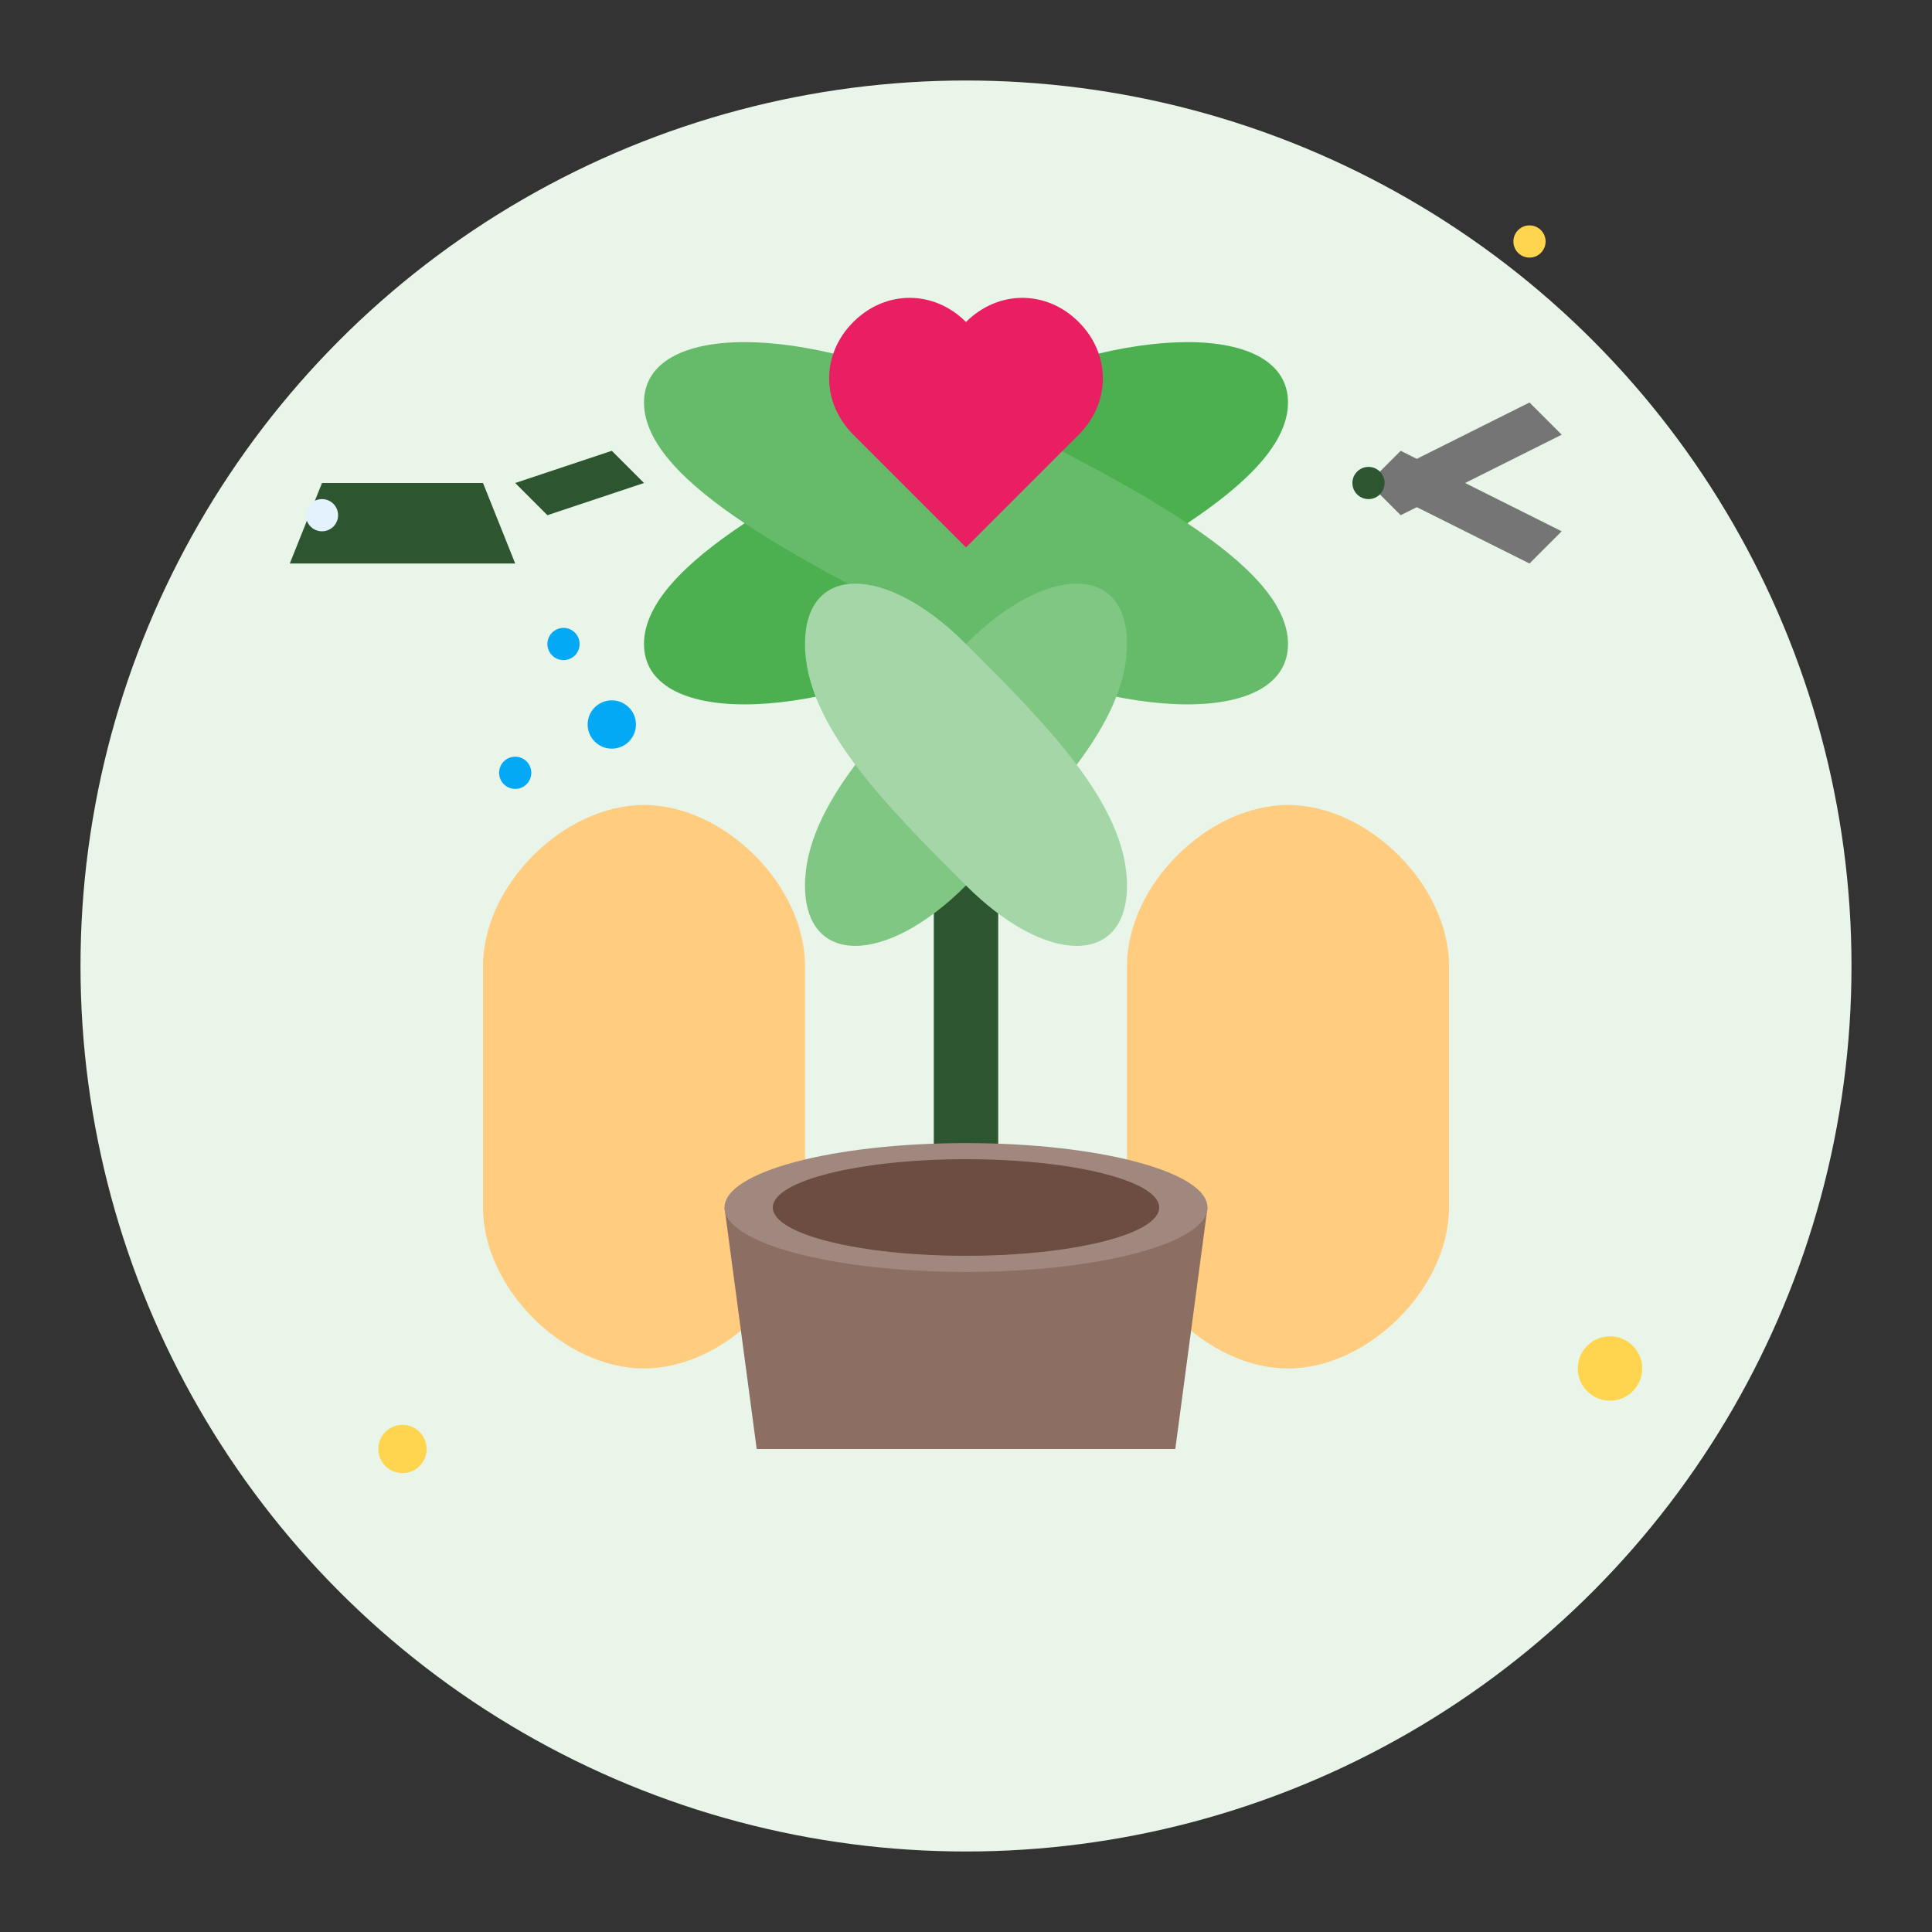
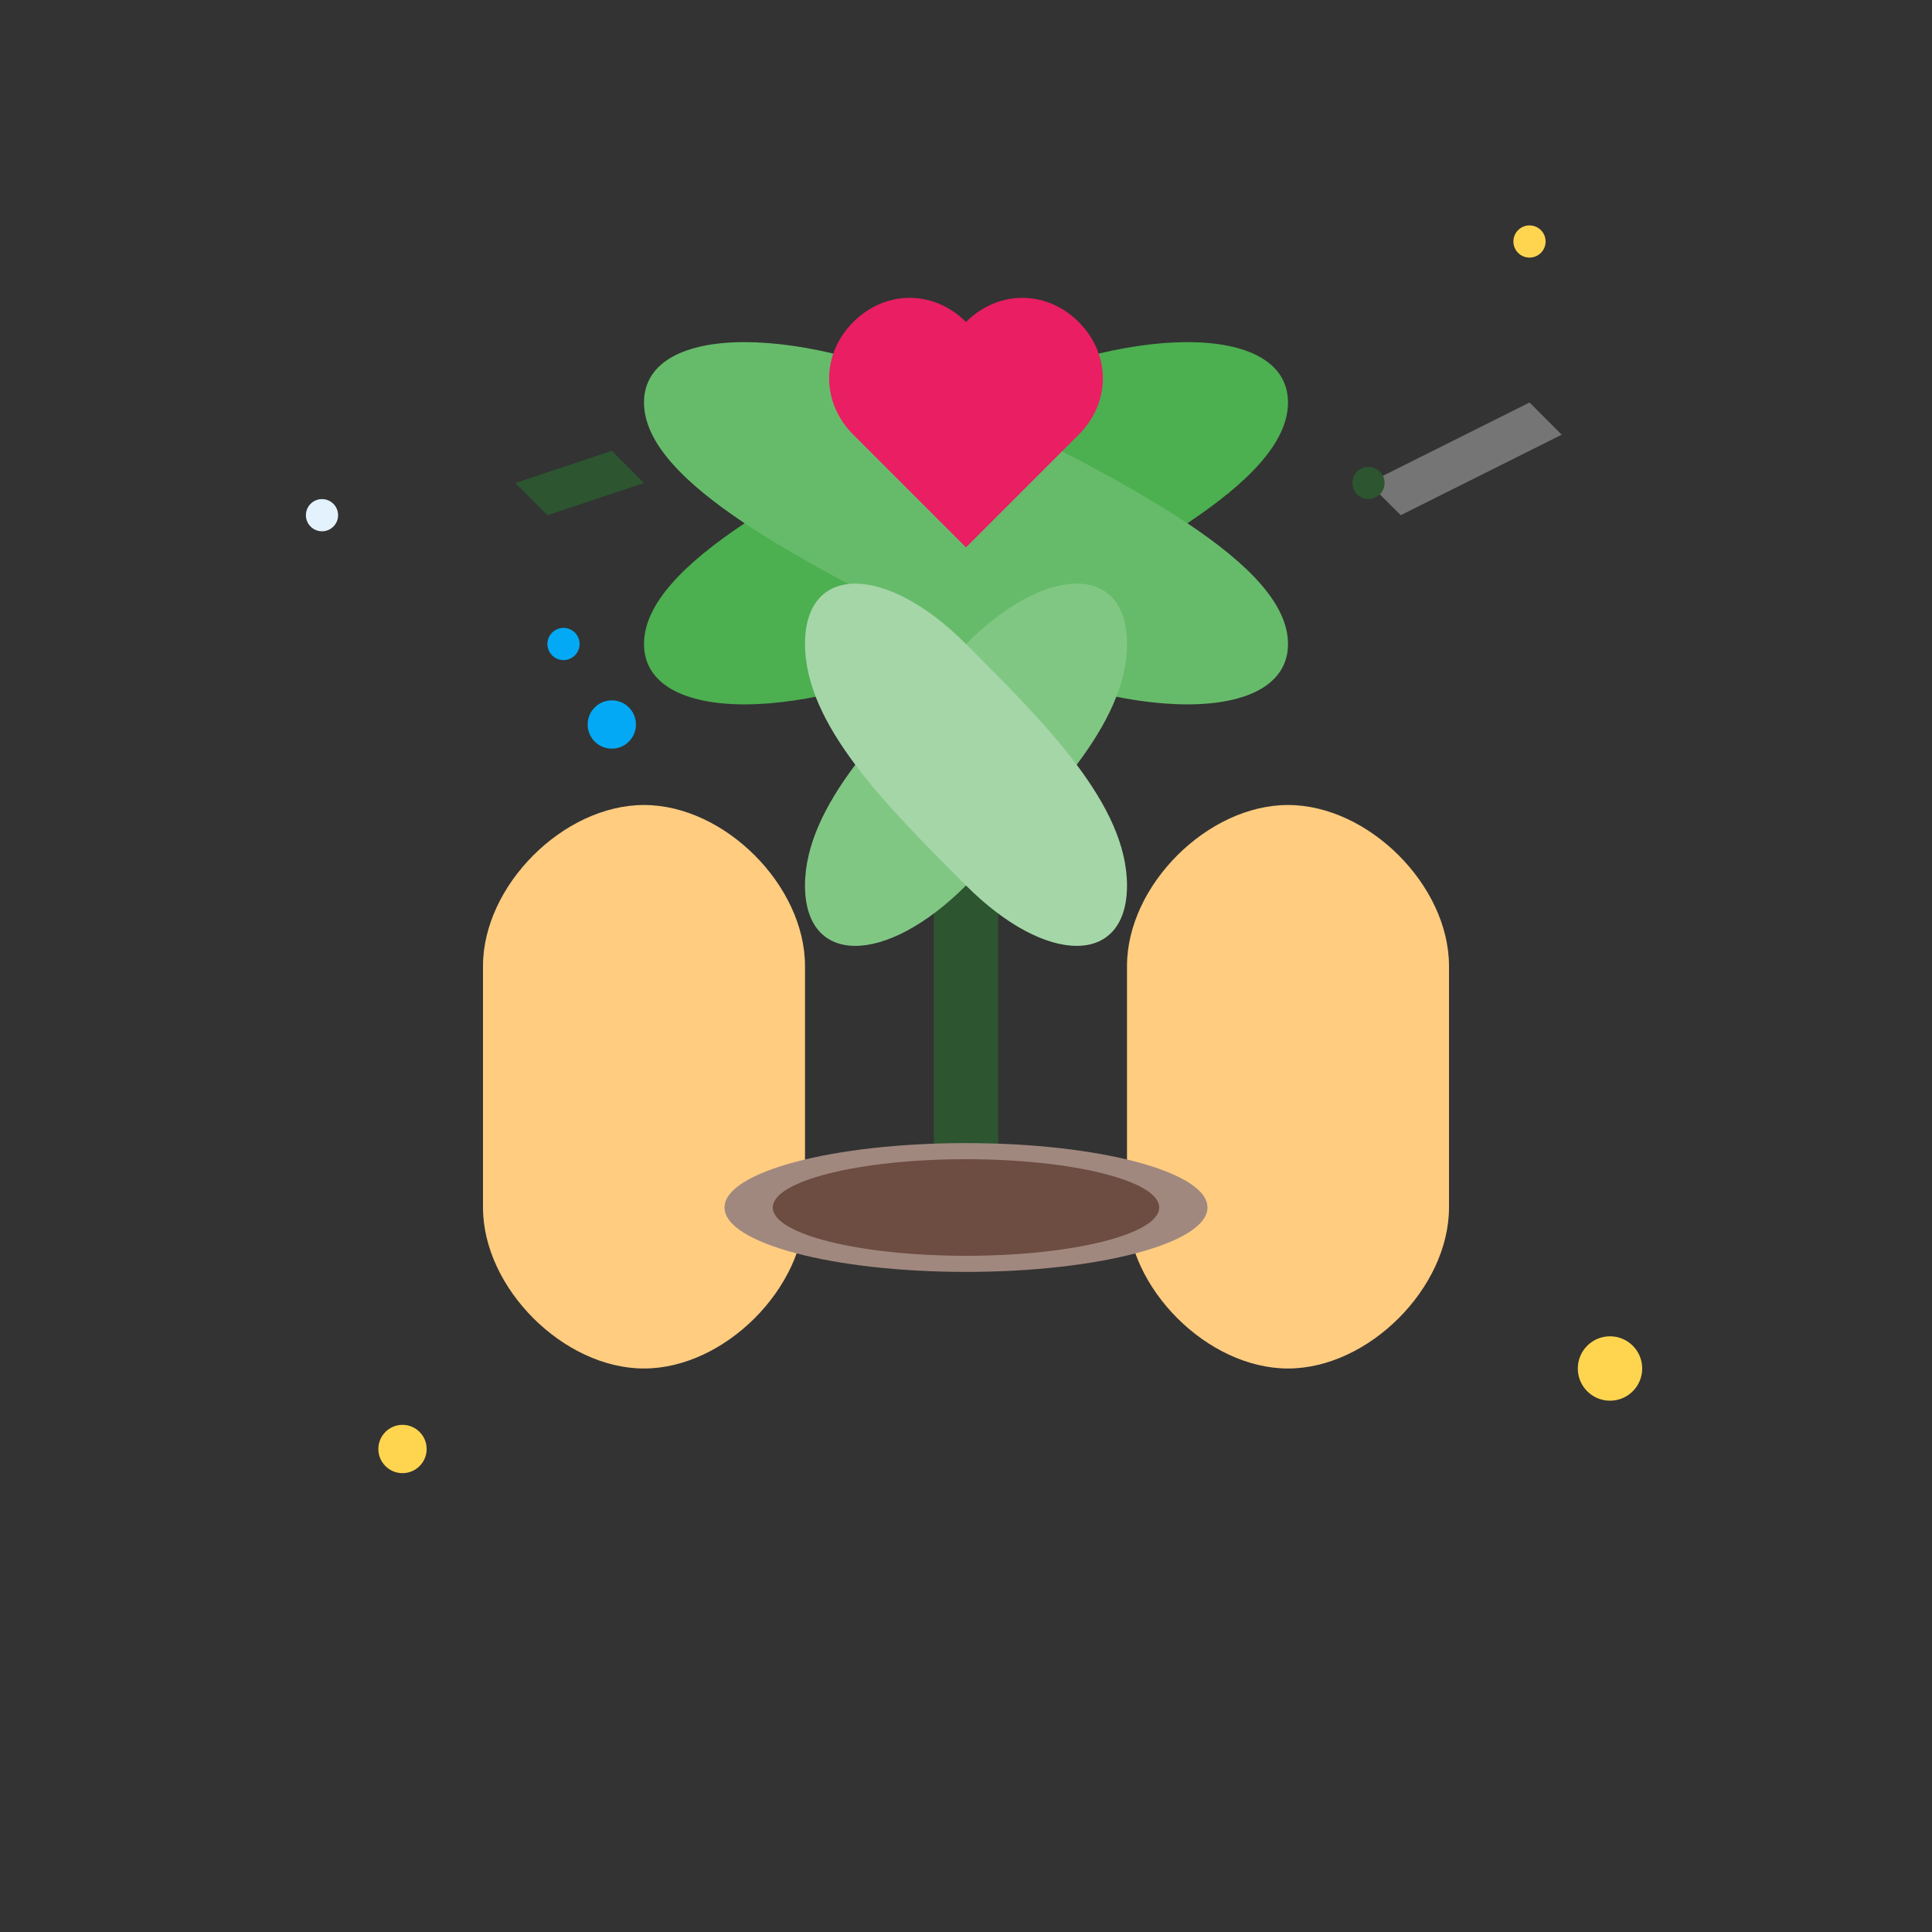
<svg xmlns="http://www.w3.org/2000/svg" width="120" height="120" viewBox="0 0 120 120" fill="none">
  <rect x="0" y="0" width="120" height="120" fill="#333333" stroke="none" />
-   <circle cx="60" cy="60" r="55" fill="#E8F5E8" />
  <path d="M30 60C30 55 35 50 40 50C45 50 50 55 50 60L50 75C50 80 45 85 40 85C35 85 30 80 30 75Z" fill="#FFCC80" />
  <path d="M70 60C70 55 75 50 80 50C85 50 90 55 90 60L90 75C90 80 85 85 80 85C75 85 70 80 70 75Z" fill="#FFCC80" />
  <path d="M60 40C70 35 80 30 80 25C80 20 70 20 60 25C50 30 40 35 40 40C40 45 50 45 60 40Z" fill="#4CAF50" />
  <path d="M60 40C50 35 40 30 40 25C40 20 50 20 60 25C70 30 80 35 80 40C80 45 70 45 60 40Z" fill="#66BB6A" />
  <path d="M60 40L60 75" stroke="#2C5530" stroke-width="4" />
  <path d="M60 55C65 50 70 45 70 40C70 35 65 35 60 40C55 45 50 50 50 55C50 60 55 60 60 55Z" fill="#81C784" />
  <path d="M60 55C55 50 50 45 50 40C50 35 55 35 60 40C65 45 70 50 70 55C70 60 65 60 60 55Z" fill="#A5D6A7" />
-   <path d="M45 75L75 75L73 90L47 90Z" fill="#8D6E63" />
  <ellipse cx="60" cy="75" rx="15" ry="4" fill="#A1887F" />
  <ellipse cx="60" cy="75" rx="12" ry="3" fill="#6D4C41" />
-   <path d="M20 30L30 30L32 35L18 35Z" fill="#2C5530" />
  <path d="M32 30L38 28L40 30L34 32Z" fill="#2C5530" />
  <circle cx="20" cy="32" r="1" fill="#E3F2FD" />
  <path d="M85 30L95 25L97 27L87 32Z" fill="#757575" />
-   <path d="M85 30L95 35L97 33L87 28Z" fill="#757575" />
  <circle cx="85" cy="30" r="1" fill="#2C5530" />
  <circle cx="35" cy="40" r="1" fill="#03A9F4" />
  <circle cx="38" cy="45" r="1.5" fill="#03A9F4" />
-   <circle cx="32" cy="48" r="1" fill="#03A9F4" />
  <path d="M60 20C62 18 65 18 67 20C69 22 69 25 67 27L60 34L53 27C51 25 51 22 53 20C55 18 58 18 60 20Z" fill="#E91E63" />
  <circle cx="100" cy="85" r="2" fill="#FFD54F" />
  <circle cx="25" cy="90" r="1.5" fill="#FFD54F" />
  <circle cx="95" cy="15" r="1" fill="#FFD54F" />
</svg>